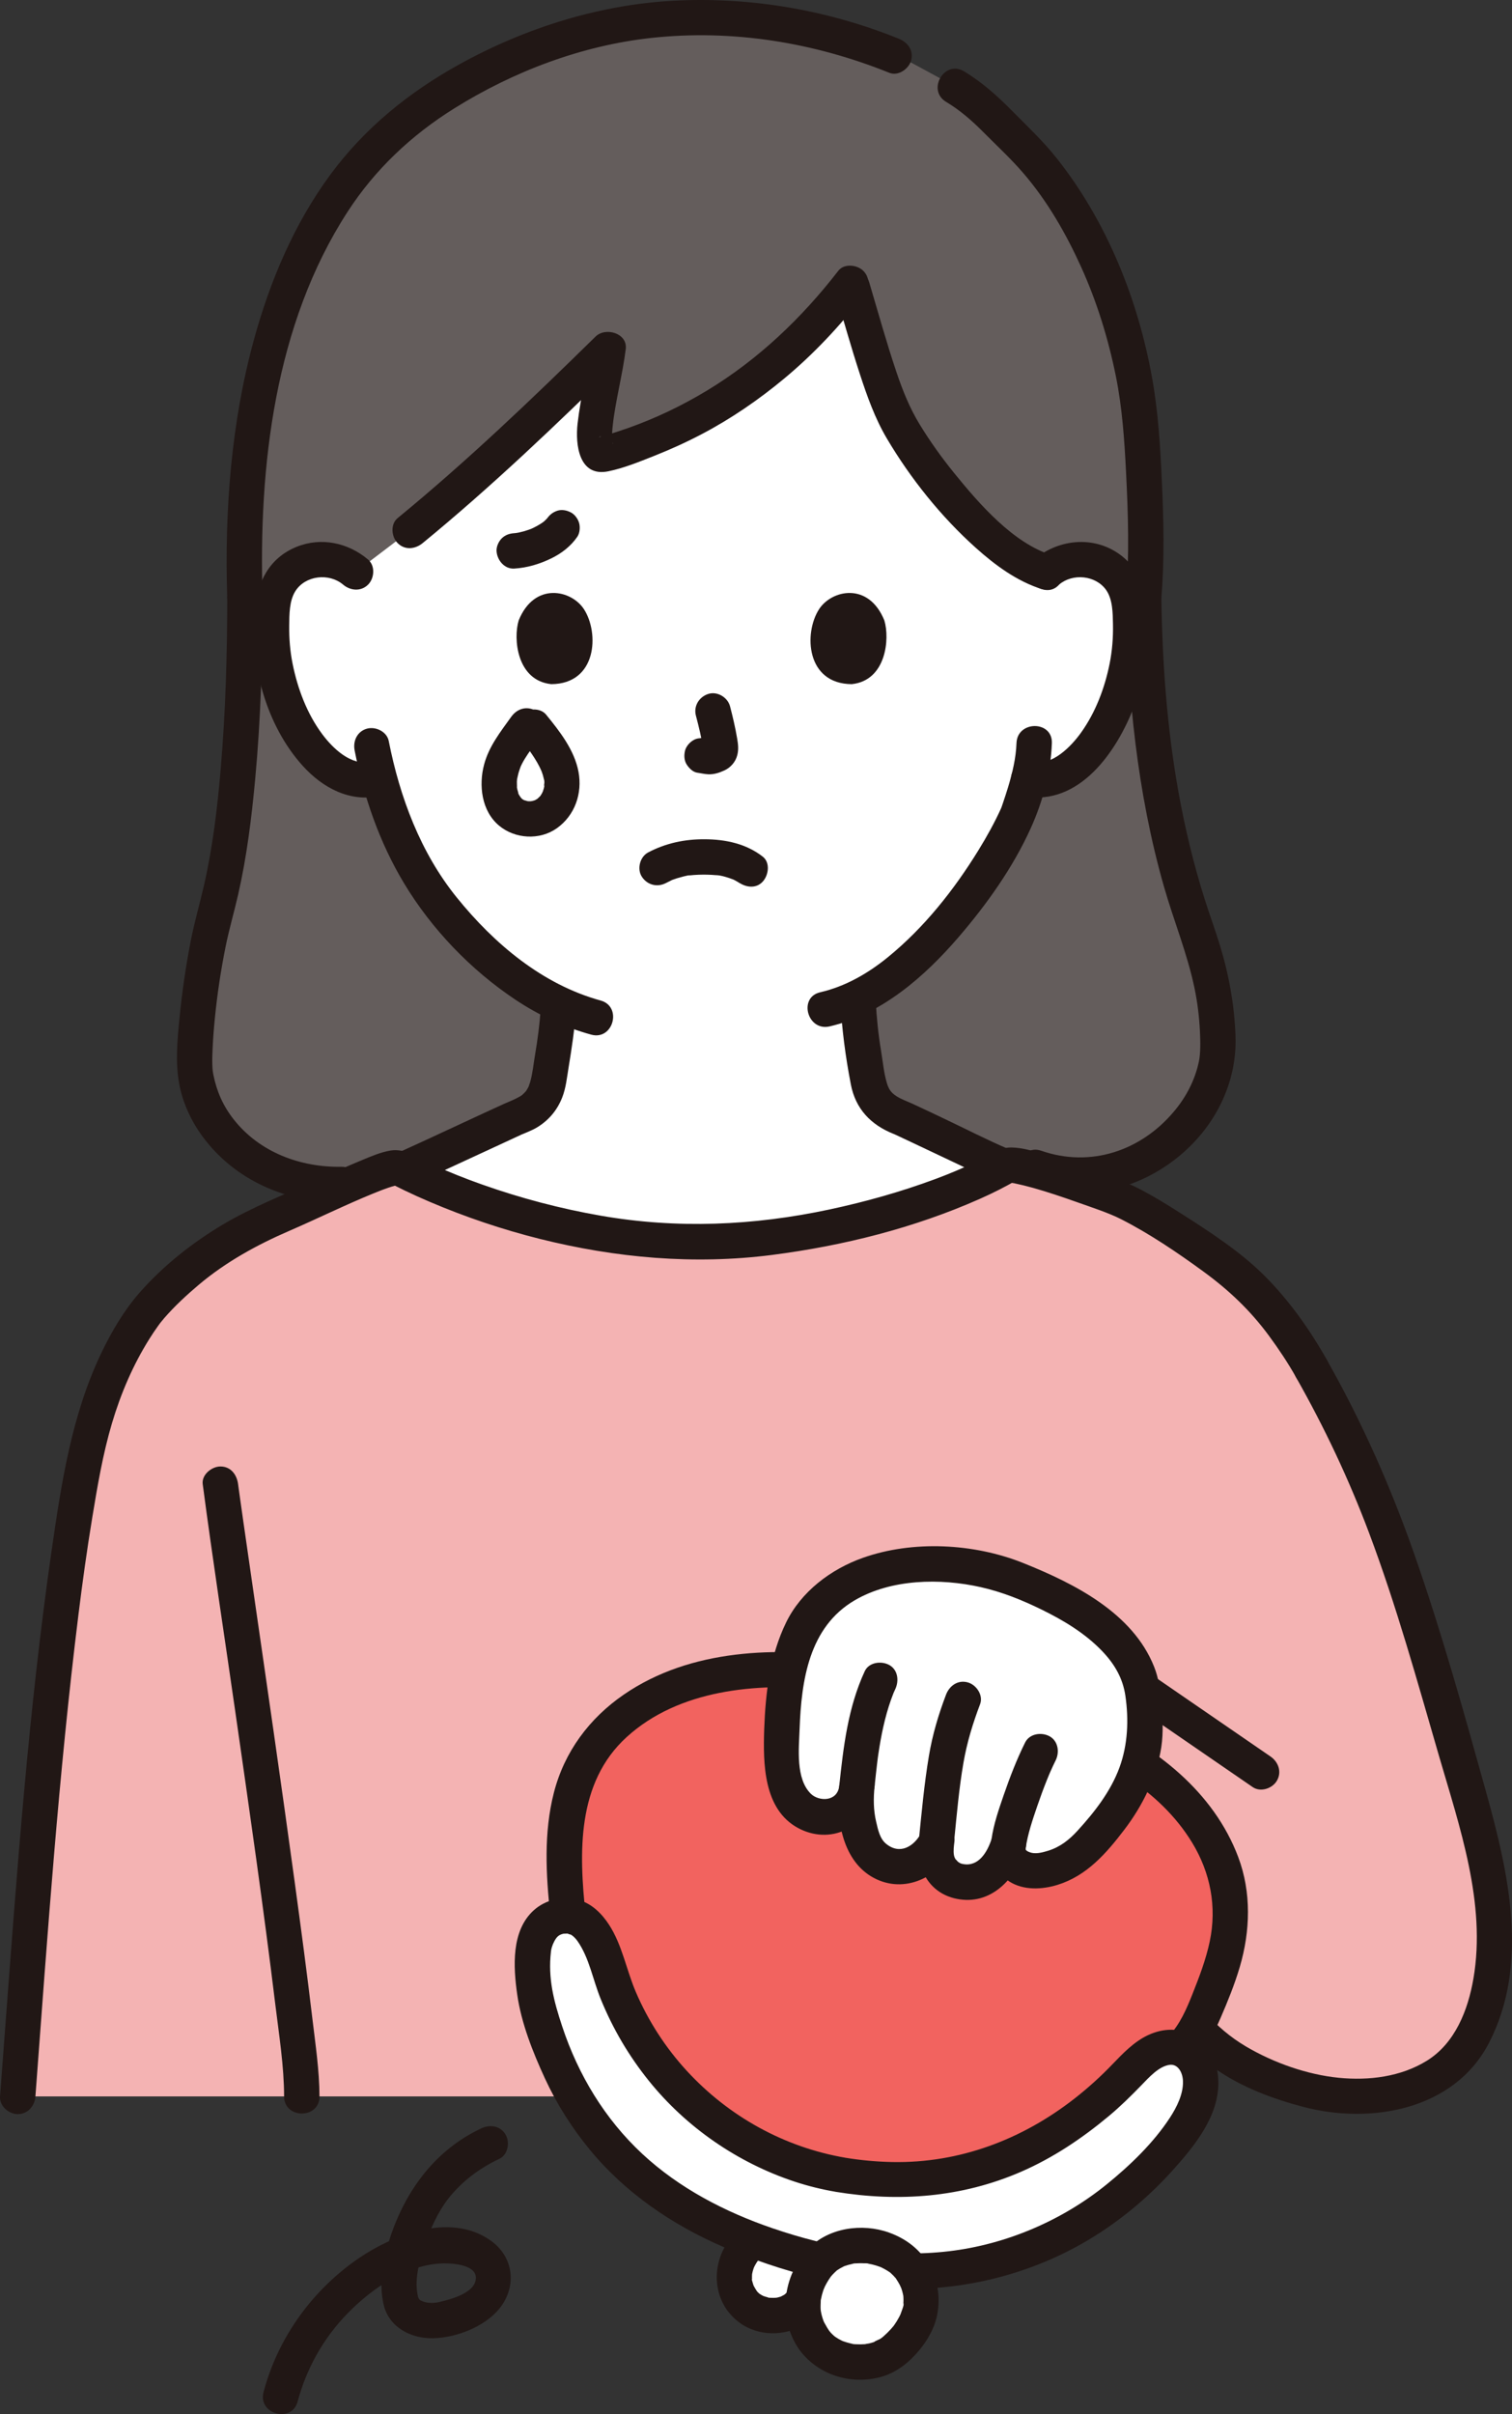
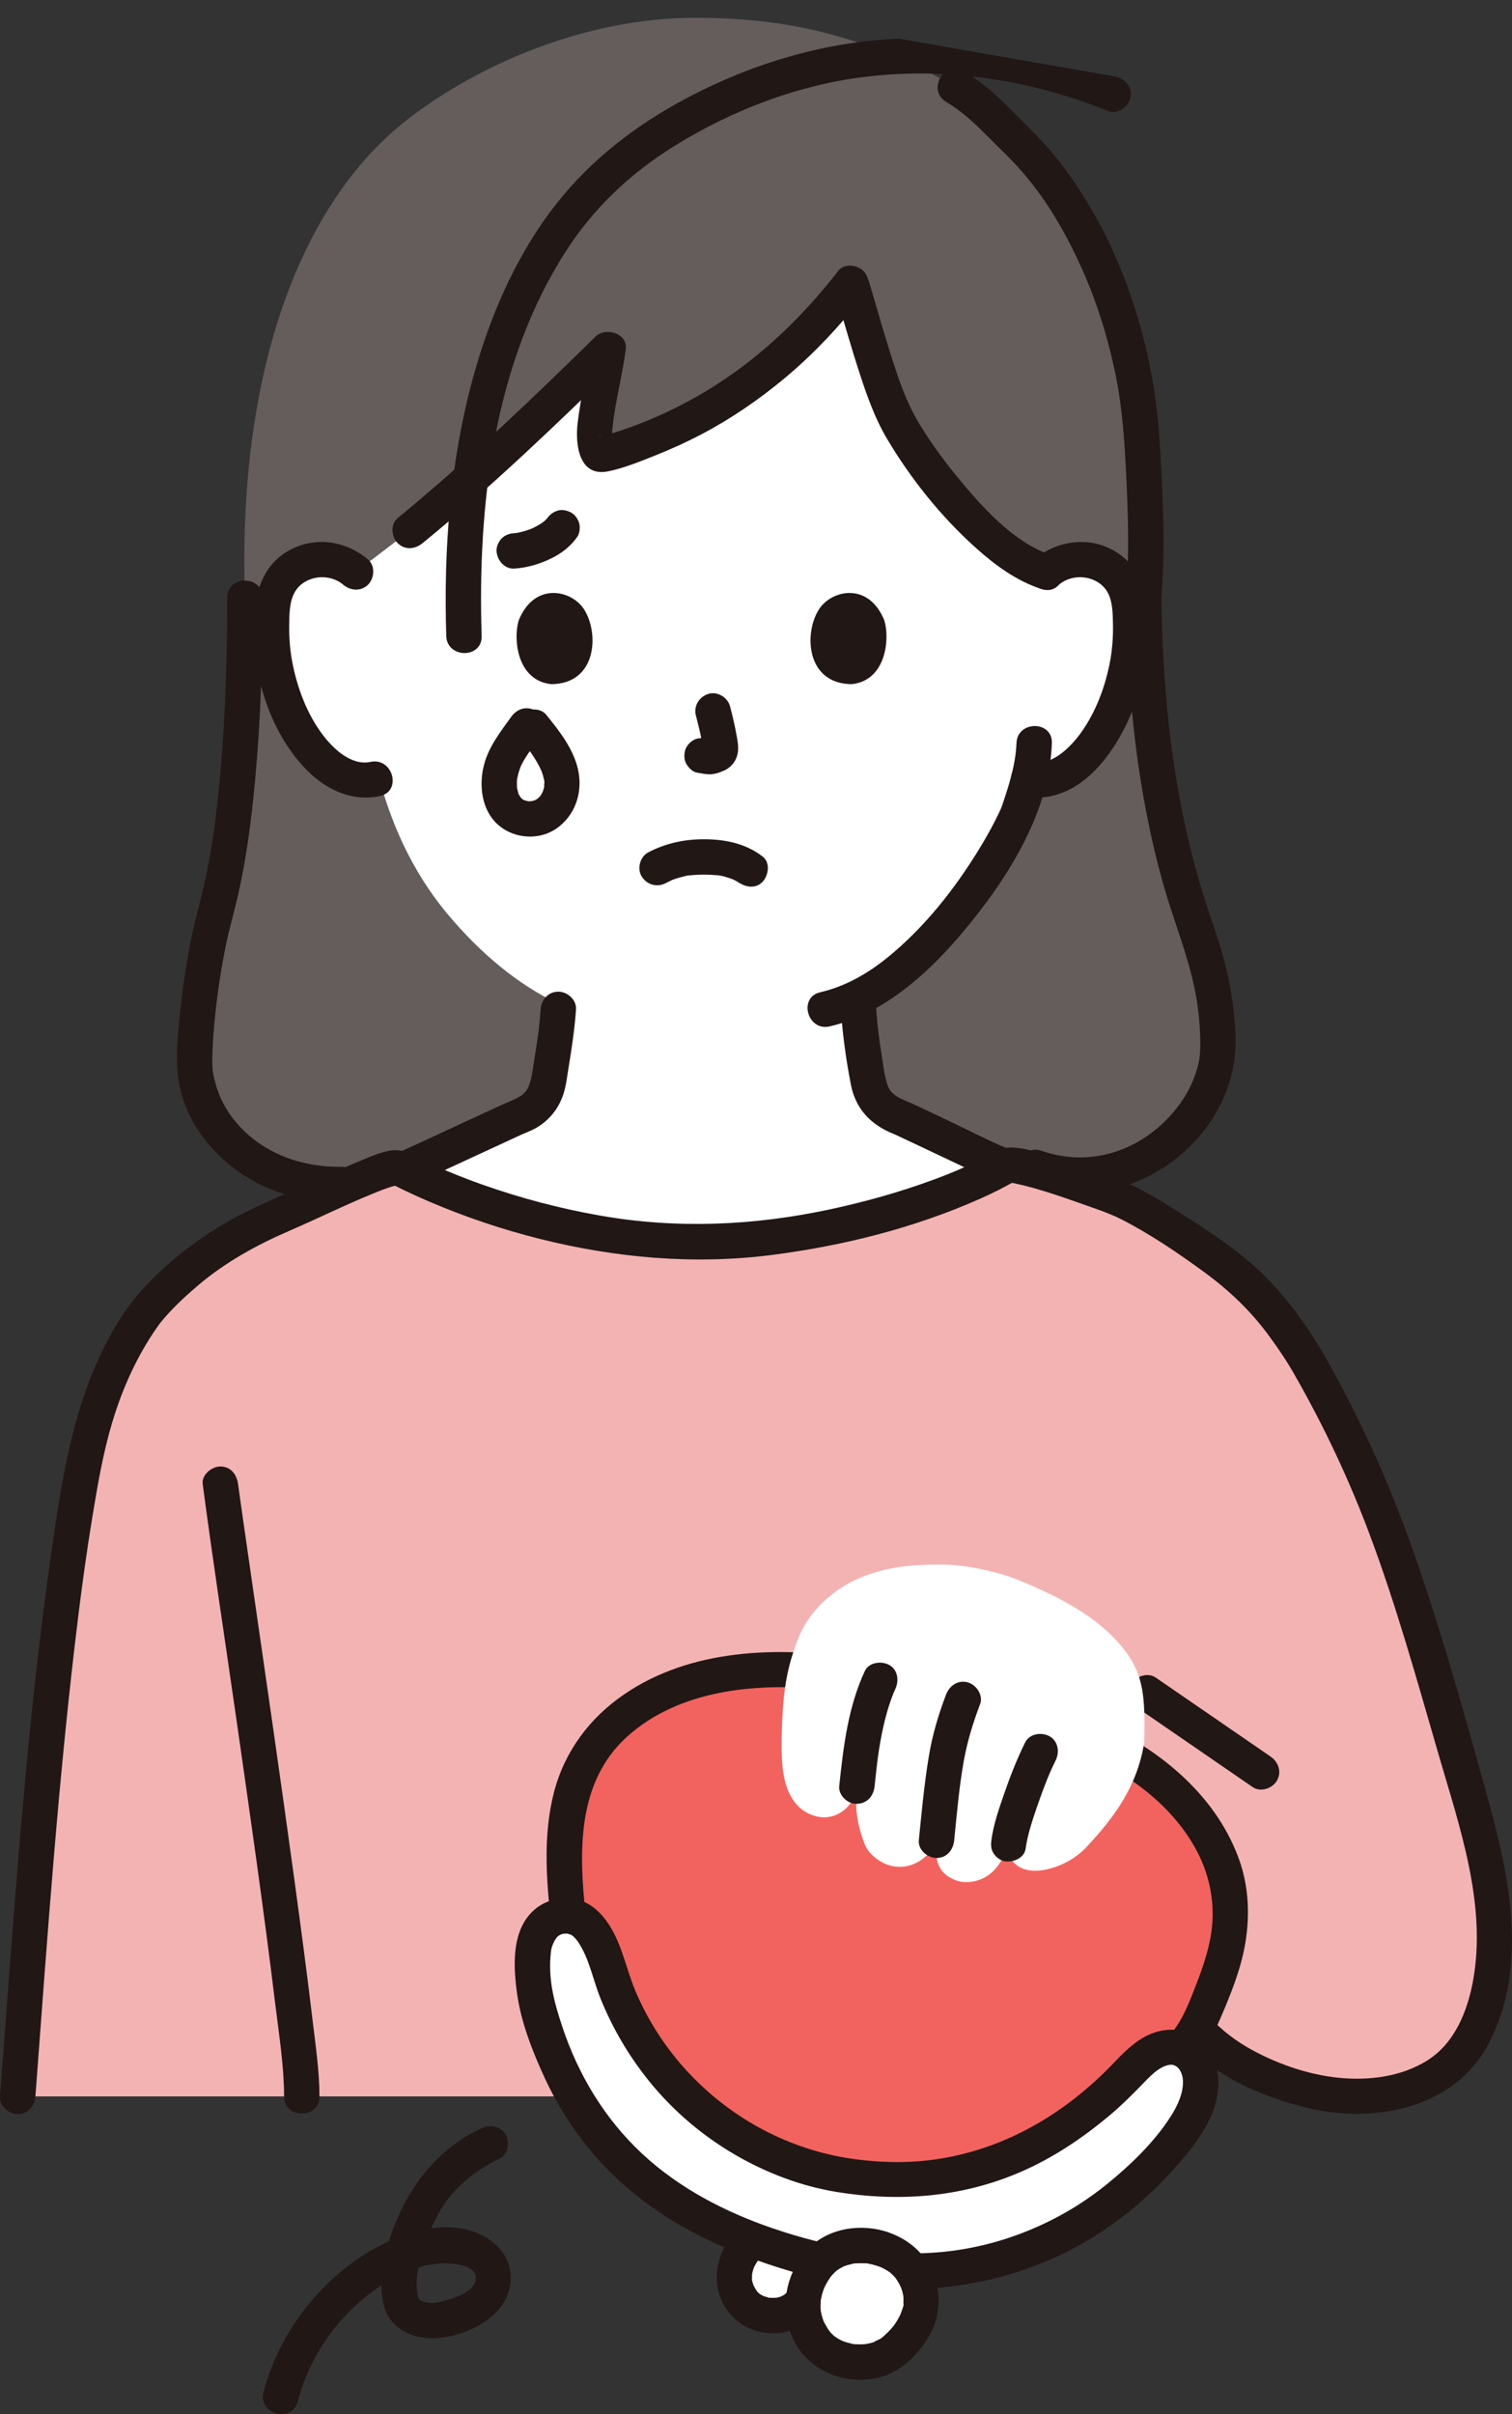
<svg xmlns="http://www.w3.org/2000/svg" id="b" width="205.146" height="327.424" viewBox="0 0 205.146 327.424">
  <rect x="0" y="0" width="205.146" height="327.424" fill="#333333" stroke="none" />
  <defs>
    <style>.d{fill:#211715;}.d,.e,.f,.g,.h{stroke-width:0px;}.e{fill:#f2635f;}.f{fill:#f4b3b3;}.g{fill:#645d5c;}.h{fill:#fff;}</style>
  </defs>
  <g id="c">
    <path class="f" d="M177.935,185.619c-2.26-4.07-6.43-9.54-8.86-11.63-5.03-4.32-12.56-9.11-16.17-10.91-6.1-2.5-15.34-5.65-16.42-4.95-9.42,5.5-27.78,10.41-41.72,10.35-14.73-.04-30.32-4.71-40.62-10.07-1.12-.65-10.77,4.21-16.97,6.83-.45.21-.87.4-.87.4-6.22,2.8-11.1,6.49-15.37,11.05-2.16,2.31-6.88,9.31-9.15,20.01-4.35,20.45-6.98,55.56-9.38,87.64h155.045v-16.113c4.959,9.688,12.045,13.136,20.258,15.283,8.213,2.147,17.778.148,21.63-6.519,1.578-2.732,2.479-5.326,2.963-8.444,1.356-8.74-.67-16.4-2.667-23.704-.801-2.929-2.32-8.228-3.973-13.739-6.011-21.485-10.752-33.207-17.731-45.483" />
    <path class="g" d="M51.119,160.084c-14.776,3.135-24.797-7.009-24.713-16.259.051-5.658,1.369-14.923,2.927-20.486,2.276-8.129,3.902-22.437,3.898-42.273-.971-29.266,6.728-50.489,18.864-62.108,7.316-7.004,23.802-16.546,42.324-16.546,11.297,0,19.251,2.054,26.887,5.15l2.409.977c2.443,1.326,4.886,2.652,4.886,2.652,4.358,2.366,5.522,4.169,9.526,8.032,9.261,8.935,15.698,25.011,16.723,39.407.296,4.153.976,14.958.321,22.437.329,24.713,4.885,38.545,7.237,45.354,1.886,5.46,2.805,9.823,2.856,15.482.083,9.25-11.413,21.228-24.629,16.487l-89.515,1.695Z" />
    <path class="d" d="M152.771,81.067c.191,13.16,1.52,26.446,5.139,39.137,1.326,4.651,3.199,9.156,4.176,13.901.39,1.894.62,3.801.717,5.732.074,1.471.095,3.05-.149,4.185-.534,2.479-1.693,4.728-3.359,6.715-4.496,5.359-11.329,7.664-18.022,5.339-2.924-1.016-4.181,3.619-1.276,4.629,6.936,2.41,14.26.762,19.886-3.814,4.942-4.019,7.981-9.986,7.75-16.376-.154-4.256-.917-8.449-2.181-12.513-.637-2.046-1.377-4.059-2.021-6.103-1.498-4.752-2.666-9.601-3.544-14.505-1.555-8.684-2.187-17.511-2.315-26.325-.045-3.086-4.845-3.095-4.8,0h0Z" />
    <path class="h" d="M122.21,151.604c-4.477-1.617-4.3-4.495-4.864-7.715-.5-2.852-.833-5.714-.951-8.601,11.272-5.525,20.255-20.965,21.853-25.302.292-.887.942-2.698,1.436-4.777,2-.293,4.662-.292,6.18-1.503,2.023-1.635,3.477-3.784,4.593-6.028,2.292-4.607,3.288-9.759,2.849-14.814-.12-1.283-.329-2.597-.976-3.752-.917-1.646-2.74-2.854-4.743-3.153s-4.145.331-5.59,1.635c-7.835-2.39-17.287-14.923-20.31-20.59-2.114-3.963-4.412-12.556-6.234-18.619-8.663,11.282-19.672,19.275-33.344,23.18-3.251.967-.187-9.346.39-14.218-8.642,8.488-18.088,17.448-26.853,24.619l-7.402,5.627c-1.445-1.304-3.587-1.935-5.59-1.635s-3.826,1.507-4.743,3.153c-.648,1.154-.857,2.469-.976,3.752-.438,5.056.558,10.208,2.85,14.814,1.116,2.245,2.571,4.393,4.593,6.028,1.553,1.239,3.748,2.642,6.535,1.945,0,0,.185-.046.522-.132,1.552,5.777,4.272,12.452,9.263,18.426,4.465,5.344,9.567,9.615,15.096,12.212-.138,2.733-.458,5.089-.921,7.733-.564,3.22-.387,6.098-4.864,7.715-.296.107-14.456,6.73-15.318,7.024,0,0-.025.009-.065.022,10.301,5.257,25.631,9.789,40.138,9.829,13.867.06,32.1-4.799,41.563-10.264-.403-.166-.672-.277-.672-.277-.453-.186-13.15-6.227-13.446-6.334Z" />
    <path class="d" d="M137.916,100.789c-.071,2.045-.556,4.032-1.144,5.985-.212.702-.444,1.398-.677,2.093-.066.197-.133.393-.201.589-.027.077-.062.15-.089.227-.152.441.183-.409.059-.136-.897,1.984-1.951,3.887-3.092,5.741-3.332,5.411-7.376,10.526-12.323,14.552-2.716,2.21-5.774,3.959-9.164,4.743-3.008.695-1.735,5.324,1.276,4.629,7.044-1.628,12.906-6.77,17.504-12.118,3.814-4.435,7.376-9.429,9.793-14.783,1.611-3.568,2.722-7.607,2.858-11.52.107-3.089-4.693-3.085-4.8,0h0Z" />
    <path class="d" d="M49.944,75.897c-2.705-2.295-6.391-3.085-9.727-1.72-3.745,1.532-5.326,4.828-5.678,8.687-.663,7.261,1.583,15.526,6.528,21,2.705,2.994,6.395,4.976,10.488,4.102,3.019-.645,1.742-5.273-1.276-4.629-2.652.566-5.134-1.841-6.58-3.79-2.059-2.774-3.325-6.162-4.001-9.526-.341-1.696-.478-3.417-.458-5.146.018-1.511-.002-3.38.838-4.703,1.354-2.132,4.569-2.494,6.472-.88.988.838,2.425.969,3.394,0,.859-.859.993-2.552,0-3.394h0Z" />
-     <path class="d" d="M48.114,101.781c1.242,6.301,3.375,12.484,6.696,18.003,3.751,6.233,9.056,11.763,15.108,15.798,3.154,2.103,6.637,3.743,10.295,4.748,2.983.82,4.256-3.809,1.276-4.629-7.909-2.174-14.448-7.701-19.522-13.98-4.924-6.093-7.723-13.602-9.224-21.217-.251-1.272-1.769-2.001-2.952-1.676-1.328.365-1.928,1.676-1.676,2.952h0Z" />
    <path class="d" d="M113.306,39.575c1.109,3.732,2.156,7.484,3.367,11.185.979,2.993,2.043,5.991,3.652,8.71,3.217,5.437,7.362,10.615,12.069,14.832,2.632,2.358,5.564,4.524,8.966,5.606,2.951.938,4.214-3.695,1.276-4.629-5.165-1.642-9.715-6.852-13.161-11.099-1.701-2.096-3.281-4.303-4.689-6.607-1.383-2.264-2.332-4.652-3.177-7.163-1.347-3.999-2.472-8.068-3.674-12.112-.878-2.954-5.512-1.696-4.629,1.276h0Z" />
    <path class="d" d="M113.736,36.732c-4.953,6.401-10.857,12.032-17.8,16.232-3.389,2.05-6.969,3.766-10.703,5.087-.991.35-1.99.676-2.997.977-.232.07-.555.118-.763.223-.196.099-.359-.09.227-.022.573.066.971.263,1.332.728.349.449.035.241.008-.116.045.597.005-.1,0-.306-.016-.642.039-1.288.108-1.926.343-3.16,1.329-6.854,1.752-10.261.269-2.167-2.744-3.026-4.097-1.697-8.663,8.505-17.46,16.917-26.853,24.619-1.003.822-.853,2.541,0,3.394.992.992,2.389.824,3.394,0,9.393-7.702,18.19-16.114,26.853-24.619l-4.097-1.697c-.06.488-.032.162-.009.07-.051.206-.066.427-.1.636-.067.411-.141.821-.216,1.23-.164.893-.341,1.784-.513,2.675-.353,1.829-.689,3.663-.899,5.515-.32,2.827.182,7.267,4.17,6.452,2.09-.427,4.186-1.284,6.164-2.068,2.219-.88,4.399-1.86,6.511-2.971,3.998-2.102,7.736-4.667,11.207-7.554,3.987-3.316,7.542-7.109,10.713-11.207.792-1.024.998-2.396,0-3.394-.827-.827-2.596-1.031-3.394,0h0Z" />
    <path class="d" d="M157.571,81.067c.442-5.246.308-10.542.069-15.795-.212-4.66-.49-9.32-1.308-13.92-1.901-10.698-6.168-21.322-12.945-29.872-1.828-2.307-3.952-4.306-6.018-6.394-2.023-2.045-4.102-3.93-6.581-5.415-2.657-1.591-5.073,2.557-2.423,4.145,1.921,1.151,3.515,2.556,5.089,4.139,1.811,1.822,3.709,3.576,5.386,5.524,3.267,3.794,5.807,8.222,7.864,12.771,2.133,4.718,3.679,9.729,4.7,14.802.865,4.297,1.156,8.642,1.377,13.011.286,5.653.465,11.358-.011,17.005-.109,1.293,1.181,2.4,2.4,2.4,1.389,0,2.291-1.103,2.4-2.4h0Z" />
    <path class="d" d="M30.833,81.066c-.005,7.731-.228,15.469-.884,23.174-.454,5.338-1.077,10.604-2.272,15.836-.571,2.499-1.29,4.952-1.783,7.47-.689,3.515-1.2,7.073-1.551,10.637-.285,2.896-.56,5.842-.047,8.727.46,2.592,1.623,5.113,3.179,7.227,4.403,5.981,11.487,9.033,18.839,8.916,3.086-.049,3.095-4.849,0-4.8-5.569.088-11.097-1.962-14.609-6.428-1.433-1.822-2.299-3.787-2.755-6.054-.087-.432-.121-.773-.142-1.403-.022-.648.004-1.299.03-1.946.059-1.478.176-2.954.324-4.425.321-3.2.802-6.385,1.433-9.538.479-2.393,1.168-4.727,1.711-7.105,1.174-5.141,1.827-10.409,2.314-15.654.76-8.186,1.008-16.414,1.013-24.632.002-3.089-4.798-3.094-4.8,0h0Z" />
    <path class="d" d="M73.354,136.902c-.141,2.063-.408,4.1-.756,6.138-.212,1.238-.323,2.51-.666,3.722-.043.15-.312.847-.14.475-.11.239-.241.466-.383.687-.207.321.211-.229-.048.069-.079.091-.162.18-.248.265-.331.328-.32.304-.683.516-.654.381-1.36.632-2.047.944-3.548,1.613-7.071,3.28-10.612,4.909-.915.421-1.829.841-2.747,1.255-.327.148-.655.292-.982.439-.608.273.554-.201.013-.008-1.22.436-2.038,1.636-1.676,2.952.324,1.18,1.726,2.115,2.952,1.676,1.411-.505,2.775-1.212,4.135-1.836,2.177-.999,4.35-2.006,6.524-3.014,1.605-.744,3.21-1.486,4.815-2.229.115-.053.286-.096.387-.175-.015.012-.905.362-.375.166.261-.096.516-.207.772-.316.478-.205.948-.418,1.389-.695,1.53-.961,2.627-2.288,3.291-3.96.522-1.316.65-2.723.879-4.11.432-2.615.826-5.226,1.006-7.872.088-1.295-1.166-2.4-2.4-2.4-1.372,0-2.311,1.102-2.4,2.4h0Z" />
    <path class="d" d="M114.014,135.715c.198,3.808.705,7.639,1.43,11.383.638,3.295,2.704,5.466,5.785,6.69.907.36-.614-.306.028.004.236.114.476.221.713.332.749.351,1.496.704,2.244,1.057,2.025.957,4.049,1.916,6.074,2.874,1.382.654,2.751,1.355,4.158,1.955,1.191.508,2.572.356,3.284-.861.59-1.009.338-2.773-.861-3.284-2.982-1.271-5.884-2.773-8.814-4.159-1.422-.673-2.839-1.36-4.272-2.012-.726-.33-1.478-.588-2.154-1.02-.773-.494-1.071-1-1.314-1.827-.403-1.37-.529-2.833-.763-4.239-.38-2.283-.617-4.582-.737-6.893-.067-1.295-1.055-2.4-2.4-2.4-1.248,0-2.468,1.099-2.4,2.4h0Z" />
-     <path class="d" d="M121.944,5.249C112.513,1.446,102.401-.352,92.224.057c-10.505.422-20.842,3.645-30.009,8.731-6.815,3.782-12.764,8.624-17.4,14.91-4.871,6.606-8.154,14.352-10.325,22.233-3.138,11.394-4.034,23.359-3.661,35.136.098,3.081,4.898,3.095,4.8,0-.564-17.805,1.631-37.067,11.534-52.348,3.718-5.737,8.639-10.381,14.491-14.031,8.023-5.005,17.246-8.505,26.674-9.538,11.015-1.207,22.103.6,32.338,4.727,1.203.485,2.637-.528,2.952-1.676.377-1.37-.469-2.466-1.676-2.952h0Z" />
+     <path class="d" d="M121.944,5.249c-10.505.422-20.842,3.645-30.009,8.731-6.815,3.782-12.764,8.624-17.4,14.91-4.871,6.606-8.154,14.352-10.325,22.233-3.138,11.394-4.034,23.359-3.661,35.136.098,3.081,4.898,3.095,4.8,0-.564-17.805,1.631-37.067,11.534-52.348,3.718-5.737,8.639-10.381,14.491-14.031,8.023-5.005,17.246-8.505,26.674-9.538,11.015-1.207,22.103.6,32.338,4.727,1.203.485,2.637-.528,2.952-1.676.377-1.37-.469-2.466-1.676-2.952h0Z" />
    <path class="d" d="M143.697,79.288c1.847-1.566,4.966-1.269,6.378.73.9,1.275.9,3.137.931,4.631.037,1.804-.1,3.603-.455,5.372-.667,3.317-1.906,6.597-3.887,9.361-1.354,1.89-3.873,4.464-6.465,4.004-1.275-.226-2.586.345-2.952,1.676-.319,1.16.393,2.725,1.676,2.952,7.519,1.334,12.599-6.06,14.943-12.184,1.38-3.605,2.045-7.547,1.934-11.406-.108-3.782-.978-7.441-4.38-9.566-3.53-2.206-8.018-1.593-11.117,1.034-.989.839-.864,2.531,0,3.394.98.98,2.402.841,3.394,0h0Z" />
    <path class="d" d="M69.771,77.118c1.764-.112,3.41-.603,4.997-1.37,1.407-.68,2.68-1.657,3.566-2.954.337-.493.396-1.291.242-1.849s-.584-1.16-1.103-1.434c-.557-.294-1.232-.442-1.849-.242s-1.066.564-1.434,1.103c-.041.06-.083.119-.127.177l.375-.486c-.271.347-.592.644-.938.915l.486-.375c-.673.516-1.419.922-2.199,1.252l.573-.242c-.851.352-1.736.609-2.649.735l.638-.086c-.192.024-.385.043-.578.055-.639.04-1.234.24-1.697.703-.416.416-.73,1.099-.703,1.697.055,1.232,1.058,2.485,2.4,2.4h0Z" />
    <path class="d" d="M155.378,269.437c2.316,4.463,5.492,8.361,9.637,11.239,3.515,2.441,7.623,3.971,11.736,5.063,9.22,2.448,20.596.455,25.295-8.702,5.471-10.661,2.637-23.009-.399-33.927-2.999-10.786-6.02-21.628-9.715-32.199-3.207-9.174-7.131-18.048-11.929-26.503-1.524-2.687-5.673-.271-4.145,2.423,3.849,6.784,7.169,13.823,9.912,21.125,3.708,9.87,6.518,20.043,9.458,30.158,2.817,9.69,6.435,20.023,4.686,30.235-.732,4.275-2.488,8.779-6.324,11.152-3.539,2.188-7.86,2.711-11.938,2.311-4.302-.422-8.878-2.048-12.593-4.241-4.235-2.5-7.29-6.227-9.537-10.556-1.423-2.743-5.567-.318-4.145,2.423h0Z" />
    <path class="d" d="M4.805,284.339c1.631-21.794,3.146-43.63,5.836-65.325.548-4.421,1.159-8.834,1.884-13.229.705-4.273,1.432-8.589,2.665-12.746,1.193-4.018,2.85-7.896,5.082-11.451.381-.606.778-1.202,1.197-1.782.082-.113.166-.225.248-.338.381-.525-.2.244.038-.052.177-.221.354-.44.54-.654,1.404-1.615,3.004-3.095,4.636-4.476,3.692-3.122,7.913-5.439,12.335-7.352,3.809-1.648,7.57-3.51,11.391-5.068.704-.287,1.413-.569,2.135-.808.247-.082.495-.163.748-.229.128-.034.266-.054.392-.095.491-.158-.244.009-.139.017.077.006-.783-.121-.859-.27.039.077.606.312.631.324.431.218.864.432,1.299.642,1.138.549,2.291,1.067,3.453,1.562,4.833,2.059,9.812,3.741,14.908,5.018,10.315,2.585,20.953,3.538,31.519,2.181,9.673-1.242,19.303-3.655,28.232-7.621.887-.394,1.765-.808,2.629-1.249.361-.184.72-.372,1.076-.566.214-.117.433-.23.641-.357.488-.298.366-.12-.062-.031-.839.174-.216.053.086.06.124.003.446.064-.117-.021.133.02.268.041.4.069.852.18,1.694.384,2.532.62,2.013.568,3.997,1.237,5.967,1.938,1.957.696,4.297,1.452,5.983,2.312,3.897,1.988,7.59,4.492,11.12,7.063,3.482,2.537,6.406,5.297,8.961,8.776,1.327,1.806,2.573,3.674,3.671,5.628,1.513,2.693,5.661.276,4.145-2.423-2.251-4.007-5.06-7.961-8.3-11.234-3.367-3.402-7.643-6.148-11.661-8.712-1.726-1.102-3.48-2.174-5.293-3.128-1.983-1.043-4.184-1.761-6.286-2.528-2.124-.775-4.266-1.512-6.436-2.15-1.525-.448-3.228-1.01-4.836-1.021-1.697-.012-3.102,1.115-4.573,1.84-1.866.921-3.785,1.721-5.735,2.446-4.672,1.736-9.492,3.086-14.365,4.126-10.273,2.193-20.645,2.648-31.02.839-5.46-.952-10.844-2.369-16.069-4.218-2.304-.815-4.578-1.714-6.8-2.732-1.799-.824-3.588-2.228-5.645-1.886-1.342.223-2.627.783-3.877,1.3-2.063.852-4.098,1.767-6.131,2.688-4.275,1.938-8.714,3.654-12.756,6.057-4.14,2.462-8.089,5.588-11.274,9.216-2.137,2.435-3.814,5.297-5.208,8.208-4.017,8.389-5.418,17.632-6.735,26.756-3.13,21.683-4.705,43.586-6.354,65.42-.218,2.881-.433,5.763-.649,8.645-.097,1.294,1.172,2.4,2.4,2.4,1.379,0,2.303-1.102,2.4-2.4h0Z" />
    <path class="d" d="M27.505,201.299c1.359,10.299,2.942,20.57,4.419,30.853,1.929,13.428,3.818,26.475,5.433,39.742.5,4.104,1.179,8.301,1.19,12.446.009,3.088,4.809,3.094,4.8,0-.01-3.521-.553-7.078-.965-10.566-.735-6.219-1.569-12.426-2.415-18.631-1.849-13.55-3.818-27.084-5.777-40.618-.398-2.748-.796-5.497-1.188-8.246-.15-1.051-.299-2.102-.446-3.154-.059-.425-.118-.85-.177-1.275-.024-.177-.048-.354-.072-.531-.057-.41.079.591.04.297-.014-.105-.028-.211-.042-.316-.17-1.285-.982-2.4-2.4-2.4-1.165,0-2.571,1.106-2.4,2.4h0Z" />
    <path class="d" d="M69.354,97.232c-1.459,2.043-2.996,3.963-3.665,6.439-.764,2.829-.356,6.32,2.014,8.303,2.172,1.818,5.509,2.022,7.847.362,2.459-1.746,3.485-4.738,2.939-7.659-.55-2.941-2.553-5.493-4.395-7.751-.797-.977-2.578-.889-3.394,0-.953,1.038-.85,2.352,0,3.394.131.161.262.322.391.484.047.059.294.371.103.128-.181-.23.021.028.048.063.319.424.633.853.93,1.293.253.374.496.754.72,1.146.104.181.203.365.297.551.046.091.09.182.134.274.024.05.254.585.146.314-.097-.241.034.098.041.12.048.138.098.274.141.414.076.243.113.498.189.739.081.257.001-.043-.003-.099.009.118.02.235.024.353.004.13-.095.607-.026.707-.099-.144.088-.442.004-.113-.022.086-.039.173-.061.259-.005.019-.194.587-.191.589-.082-.054.223-.412.024-.091-.062.099-.111.207-.172.307-.045.074-.101.145-.144.221-.146.26.371-.385-.003-.003-.144.147-.291.285-.441.426-.202.19.126-.12.135-.109.002.003-.254.159-.291.179-.075.041-.154.075-.228.117-.282.158.413-.114.098-.05-.082.017-.165.053-.246.075-.04.011-.559.174-.185.057.322-.101.009-.005-.107,0-.085.004-.171.006-.256.005-.065,0-.305-.038-.341-.018.023-.013.471.097.217.025-.035-.01-.543-.177-.572-.155.035-.027.514.273.108.041-.098-.056-.195-.113-.293-.169-.413-.237.072.069.078.07-.049-.005-.248-.239-.262-.252-.313-.297.15.285-.074-.084-.05-.082-.387-.544-.35-.638.009-.023.146.466.068.132-.041-.177-.111-.349-.153-.527-.025-.107-.041-.216-.065-.323-.082-.356-.014.35.007-.011.014-.249-.02-.504-.009-.755.007-.144.021-.287.033-.43-.004.045-.077.374-.009.103.07-.281.116-.566.195-.845.089-.316.202-.62.314-.927-.014.04-.15.321-.03.073.066-.136.127-.274.197-.409.23-.446.498-.872.776-1.288.601-.9,1.266-1.755,1.895-2.636.732-1.025.214-2.716-.861-3.284-1.238-.654-2.502-.233-3.284.861h0Z" />
    <path class="d" d="M154.379,231.672c5.194,3.571,10.388,7.141,15.582,10.712,1.069.735,2.663.2,3.284-.861.696-1.19.21-2.547-.861-3.284-5.194-3.571-10.388-7.141-15.582-10.712-1.069-.735-2.663-.2-3.284.861-.696,1.19-.21,2.547.861,3.284h0Z" />
    <path class="d" d="M90.364,119.764c.279-.147.56-.287.845-.422.507-.239-.529.188.052-.017.207-.073.412-.147.622-.212.168-.051,1.69-.49,1.731-.39-.014-.034-.519.058.028,0,.17-.018.341-.034.511-.046.413-.03.826-.046,1.24-.048.386-.002.771.007,1.156.029.178.01.355.023.532.039.102.009.762.022.148.008.557.013,1.181.219,1.71.384.237.074.468.187.706.253-.054-.015-.516-.246-.24-.096.097.053.201.096.299.148.144.076.286.157.424.243.2.126.719.529-.037-.059.988.77,2.444,1.035,3.394,0,.79-.861,1.058-2.57,0-3.394-2.251-1.754-5.033-2.337-7.853-2.355-2.713-.018-5.293.523-7.691,1.789-1.112.587-1.542,2.227-.861,3.284.729,1.131,2.094,1.489,3.284.861h0Z" />
    <path class="d" d="M94.422,97.07c.393,1.5.771,3.023.996,4.559l-.086-.638c.027.21.038.418.017.629l.086-.638c-.015.098-.036.19-.069.283l.242-.573c-.029.066-.06.122-.1.182l.375-.486c-.047.057-.091.101-.149.147l.486-.375c-.115.074-.237.134-.361.191l.573-.242c-.199.083-.396.144-.609.178l.638-.086c-.192.023-.379.021-.571-.001l.638.086c-.215-.03-.427-.082-.642-.111-.319-.1-.638-.114-.957-.043-.319.014-.617.109-.892.285-.498.291-.973.862-1.103,1.434-.14.614-.11,1.304.242,1.849.312.484.835,1.022,1.434,1.103.496.067.977.193,1.481.215.776.034,1.497-.204,2.19-.522.858-.393,1.528-1.168,1.756-2.091.193-.782.111-1.462-.022-2.245-.248-1.469-.588-2.924-.965-4.365-.318-1.214-1.729-2.072-2.952-1.676-1.25.404-2.018,1.651-1.676,2.952h0Z" />
    <path class="d" d="M70.377,84.142c-.761,2.474-.265,8.165,4.422,8.65,6.195-.037,6.524-6.918,4.439-10.153-1.707-2.649-6.728-3.75-8.861,1.503Z" />
    <path class="d" d="M119.985,84.143c.761,2.474.265,8.165-4.422,8.649-6.195-.037-6.525-6.918-4.44-10.153,1.707-2.649,6.728-3.75,8.861,1.504Z" />
    <path class="d" d="M65.32,288.664c-6.205,2.896-10.23,8.349-12.362,14.722-.962,2.876-1.603,6.179-.909,9.177.711,3.069,3.643,4.608,6.624,4.574,3.177-.036,7.115-1.554,9.116-4.06,2.34-2.93,1.938-6.887-1.121-9.119-5.667-4.135-13.977-.675-18.929,2.991-5.836,4.321-10.115,10.463-11.984,17.498-.794,2.988,3.835,4.263,4.629,1.276,1.203-4.528,3.541-8.665,6.826-12.011,3.33-3.391,8.028-6.611,12.938-6.725,1.187-.028,4.394.156,4.419,1.927.029,2.091-3.484,2.966-4.996,3.318-.645.15-1.438.173-2.099-.053-.674-.231-.719-.366-.862-1.233-.336-2.037.334-4.362.977-6.284.748-2.236,1.802-4.628,3.261-6.488,1.81-2.306,4.249-4.131,6.894-5.365,1.175-.548,1.472-2.239.861-3.284-.704-1.204-2.105-1.411-3.284-.861h0Z" />
    <path class="e" d="M78.975,239.644c-2.985,6.065-2.654,13.405-1.902,20.217,3.83.256,5.112,6.145,6.083,8.891,4.982,14.091,17.382,23.959,30.868,26.213,12.919,2.16,24.954-.568,36.994-11.649,2.338-2.152,5.56-6.787,9.197-5.405,2.238-2.191,3.689-6.282,4.804-9.188,1.354-3.53,2.201-7.299,1.853-11.096-.881-9.609-8.982-17.176-17.21-21.209-6.372-3.114-13.223-5.16-20.162-6.555-6.762-1.36-13.501-2.972-20.415-3.348-6.596-.359-13.368.402-19.355,3.192-3.899,1.817-7.46,4.537-9.763,8.17-.365.575-.694,1.165-.99,1.767Z" />
    <path class="h" d="M100.704,312.094c-2.313-3.235-.407-6.585.975-7.704,2.307-1.868,6.228-1.171,7.801.936,2.209,2.959.663,6.03-1.593,7.803-1.92,1.508-5.571,1.222-7.184-1.035Z" />
    <path class="d" d="M102.777,310.882c-.187-.269-.346-.547-.505-.833-.215-.387.141.425,0,.02-.063-.182-.125-.363-.173-.549-.016-.064-.123-.355-.087-.408.016-.024.055.56.039.302-.004-.067-.013-.133-.018-.2-.019-.284.004-.561.011-.844.006-.232-.045.321-.048.324.019-.014.026-.159.031-.185.026-.142.057-.283.093-.422.031-.117.065-.234.102-.349.034-.104.218-.565.044-.158-.171.401,0,.008.044-.083.049-.101.101-.201.156-.3.121-.219.258-.427.4-.633.24-.348-.227.269-.132.17.065-.068.121-.144.185-.213.125-.137.264-.256.397-.385.204-.198-.478.32-.149.119.098-.06.191-.126.29-.184.114-.066.242-.116.353-.186.22-.137-.358.167-.312.127s.156-.06.213-.081c.216-.076.437-.138.66-.185.079-.017.262-.086.339-.061.057.018-.614.054-.353.05.076,0,.154-.014.23-.019.25-.016.5-.016.75-.001.074.004.287-.015.345.029.04.031-.6-.102-.352-.047.074.017.152.025.227.04.225.044.447.099.666.166.126.039.25.086.375.128.342.115-.541-.264-.11-.044.197.1.391.2.578.318.091.058.176.126.268.182.191.116-.308-.204-.274-.213.022-.006.142.12.161.137.091.081.179.167.263.255.073.078.318.384.048.031-.291-.38.049.079.11.174.1.153.193.31.277.472.035.066.064.137.1.202.124.224-.097-.237-.097-.237.019.132.098.273.135.403.038.133.066.267.096.401.044.192-.031.345-.027-.24,0,.087.016.176.019.263.006.13.006.261,0,.392-.003.064-.012.13-.013.194-.001.238.026-.321.048-.318.027.005-.174.746-.196.812-.031.094-.201.521-.039.136s-.047.083-.1.182c-.133.25-.282.492-.445.723-.037.053-.082.104-.116.16-.012.02.341-.415.172-.227-.088.098-.17.202-.259.3-.207.228-.427.443-.658.646-.077.068-.447.362-.098.095.334-.256.031-.029-.053.025-.052.034-.581.298-.58.311-.002-.016.524-.195.334-.145-.066.017-.131.047-.197.069-.134.044-.269.081-.406.113-.03.007-.366.078-.367.073-.002-.013.579-.06.371-.049-.072.004-.144.015-.216.02-.255.019-.511.021-.767.007-.064-.004-.345.013-.385-.034-.032-.037.599.106.364.046-.089-.023-.182-.033-.272-.053-.254-.056-.497-.138-.744-.217-.338-.108.543.268.116.048-.114-.059-.23-.115-.341-.18s-.217-.137-.325-.206c-.414-.267.402.37.053.036-.093-.089-.189-.175-.277-.269-.136-.145-.444-.577.022.055-.383-.52-.789-.925-1.434-1.103-.574-.158-1.339-.087-1.849.242-.998.644-1.657,2.202-.861,3.284.998,1.357,2.267,2.303,3.884,2.811,1.389.436,2.947.453,4.357.106,1.436-.354,2.684-1.21,3.679-2.287,1.098-1.189,2.026-2.693,2.27-4.317.287-1.912-.061-3.848-1.219-5.437-.989-1.357-2.255-2.253-3.833-2.817-2.714-.97-6.152-.438-8.181,1.696-2.618,2.753-3.163,7.075-.956,10.245.363.521.805.93,1.434,1.103.574.158,1.339.087,1.849-.242,1.022-.659,1.628-2.182.861-3.284Z" />
    <path class="h" d="M114.024,294.966c12.919,2.16,24.954-.568,36.994-11.649,2.505-2.305,6.024-7.46,9.981-5.015,1.609.995,1.946,2.723,1.905,4.532-.041,1.809-1.372,4.659-2.454,6.115-11.805,15.884-30.295,22.37-49.588,17.548-19.716-4.928-33.234-15.124-38.171-35.473-.415-1.712-.664-6.2-.042-7.842.622-1.642,1.405-2.837,3.194-3.228,4.8-1.048,6.244,5.777,7.313,8.799,4.982,14.091,17.382,23.959,30.868,26.213Z" />
    <path class="d" d="M113.386,297.28c8.574,1.403,17.101.768,25.121-2.709,4.347-1.884,8.298-4.533,11.929-7.56,1.563-1.303,2.981-2.702,4.397-4.158,1.024-1.053,2.379-2.597,3.857-2.797,1.083-.146,1.78.965,1.813,2.237.046,1.733-.838,3.502-1.777,4.94-2.227,3.411-5.382,6.443-8.528,8.999-6.072,4.934-13.659,8.185-21.436,9.103-8.171.965-16.19-.464-23.921-3.107-6.458-2.207-12.679-5.431-17.693-10.094-5.079-4.723-8.694-10.715-10.868-17.283-1.147-3.465-1.946-6.496-1.53-10.136.009-.08.023-.264.123-.607.082-.281.186-.526.323-.787.316-.598.601-.914,1.286-1.055-.111.023.482-.034.68-.007-.51-.07.622.26.138.068.411.163.816.605,1.049.937,1.608,2.292,2.059,5.176,3.166,7.893,1.634,4.009,3.798,7.68,6.51,11.054,5.091,6.333,12.076,11.135,19.785,13.684,1.822.602,3.685,1.058,5.576,1.383,1.276.22,2.585-.34,2.952-1.676.317-1.155-.392-2.731-1.676-2.952-8.27-1.423-15.792-5.6-21.47-11.77-2.886-3.137-5.247-6.785-6.925-10.705-1.281-2.991-1.841-6.36-3.632-9.119-.987-1.52-2.344-2.867-4.132-3.375-2.084-.592-4.468-.041-6.075,1.406-3.09,2.782-2.784,7.692-2.254,11.422.553,3.895,2.117,7.82,3.753,11.374,1.603,3.481,3.66,6.712,6.09,9.674,4.775,5.818,11.154,10.176,18.026,13.152,7.963,3.449,16.65,5.775,25.371,5.747,8.931-.029,17.814-2.536,25.36-7.332,3.796-2.413,7.274-5.364,10.283-8.706,2.94-3.265,6.271-7.294,6.247-11.946-.012-2.474-.903-4.906-3.097-6.244-2.038-1.243-4.378-1.182-6.488-.179-1.844.877-3.344,2.425-4.737,3.881-1.613,1.686-3.332,3.244-5.172,4.683-7.129,5.576-15.634,8.798-24.725,8.627-2.155-.041-4.301-.241-6.427-.589-1.278-.209-2.583.333-2.952,1.676-.315,1.146.39,2.742,1.676,2.952Z" />
    <path class="d" d="M161.966,279.557c1.617-1.685,2.722-3.74,3.642-5.868.972-2.248,1.91-4.557,2.603-6.908,1.431-4.858,1.595-10.099-.202-14.885-3.327-8.86-11.214-15.021-19.653-18.715-5.069-2.219-10.338-3.887-15.734-5.103-5.507-1.241-11.083-2.432-16.671-3.239-10.513-1.517-22.215-1.239-31.297,4.989-4.7,3.223-8.086,7.776-9.507,13.325-1.388,5.418-1.081,11.094-.486,16.598.139,1.289,1.003,2.4,2.4,2.4,1.19,0,2.54-1.103,2.4-2.4-.913-8.447-1.248-17.946,5.57-24.155,7.074-6.442,17.606-7.364,26.698-6.48,5.14.499,10.195,1.634,15.246,2.675,4.939,1.018,9.827,2.143,14.59,3.827,7.825,2.767,15.722,6.994,20.177,14.293,2.482,4.067,3.381,8.704,2.397,13.392-.514,2.452-1.41,4.792-2.332,7.114-.8,2.016-1.714,4.161-3.234,5.744-2.14,2.229,1.25,5.628,3.394,3.394h0Z" />
    <path class="h" d="M106.087,234.529c.165-4.715.527-8.217,2.348-12.6,1.634-3.934,5.373-7.049,9.624-8.442,2.244-.736,4.694-1.307,9.611-1.271,3.483-.054,8.106,1.103,10.505,2.087,4.882,2.001,10.954,4.859,14.559,9.706,2.433,3.27,2.654,6.238,2.517,12.312-.959,6.076-4.221,10.289-7.609,13.951-1.604,1.826-3.612,2.73-5.047,3.134-1.305.367-2.745.517-3.984-.032-1.239-.549-2.161-1.972-1.773-3.271-.484,1.539-1.248,3.046-2.504,4.059-1.256,1.012-3.116,1.363-4.424.939-2.041-.662-3.264-2.141-2.814-5.332-1.31,2.62-3.687,3.76-5.917,3.35-1.743-.321-3.338-1.701-3.805-2.87-.911-2.278-1.487-4.797-1.108-7.985-.248,2.611-2.647,4.642-5.223,4.148-1.751-.336-3.442-1.487-4.335-4.148-.721-2.146-.713-5.105-.621-7.733Z" />
    <path class="h" d="M110.519,317.469c-3.398-4.753-.597-9.674,1.433-11.317,3.389-2.744,9.149-1.72,11.46,1.375,3.246,4.347.974,8.858-2.34,11.462-2.82,2.216-8.183,1.795-10.553-1.52Z" />
    <path class="d" d="M112.591,316.258c-.275-.395-.514-.801-.742-1.224-.009-.018-.177-.354-.067-.12.107.227-.038-.095-.047-.12-.096-.266-.184-.533-.254-.807-.051-.198-.078-.401-.128-.599.102.404.007.073-.008-.149-.028-.417.008-.824.016-1.24.005-.3-.011.187-.031.176-.013-.007.042-.25.046-.272.038-.208.084-.415.137-.62.045-.172.095-.344.151-.513.033-.1.223-.679.122-.367s.08-.17.122-.257c.073-.149.149-.296.229-.44.178-.322.378-.627.588-.929.032-.046.12-.127.133-.18-.001.005-.318.377-.151.203.095-.099.179-.211.272-.312.184-.201.388-.376.583-.565.229-.222-.364.233.008,0,.143-.089.28-.185.426-.27.167-.097.356-.17.519-.273.232-.147-.196.078-.19.073.072-.059.225-.087.314-.118.317-.112.641-.202.97-.272.113-.024.389-.128.498-.09.017.006-.508.037-.219.034.112-.001.226-.02.337-.027.367-.023.735-.023,1.102-.002.099.006.435-.021.507.043.011.01-.498-.09-.219-.029.11.024.223.037.333.058.33.064.656.145.978.244.186.057.367.125.551.188.06.021.33.128.019.003-.324-.13.025.014.088.046.289.146.574.294.848.468.134.085.259.185.394.267.23.14-.193-.126-.174-.137.017-.009.215.182.237.202.134.119.263.245.386.375.077.081.338.462.159.159-.192-.324.187.273.25.37.146.225.283.456.407.693.07.133.252.601.117.219.069.197.141.391.199.592.056.195.096.392.142.589.03.13.027.445,0-.053.007.129.023.258.028.387.008.191.009.384,0,.575-.004.094-.019.191-.019.285,0,.302.025-.179.031-.167.105.227-.212.961-.288,1.192-.028.085-.227.605-.113.334.116-.277-.011.018-.033.061-.057.114-.112.229-.171.341-.195.368-.414.722-.654,1.062-.056.079-.114.156-.17.235.018-.025.257-.304.077-.105-.13.144-.25.297-.38.44-.304.335-.627.651-.967.949-.07.061-.518.443-.258.227.254-.211-.118.077-.191.124-.155.1-.784.316-.852.457.01-.02.461-.162.222-.1-.097.025-.193.07-.289.101-.196.064-.395.119-.596.167-.055.013-.531.079-.538.107.003-.011.511-.048.246-.032-.106.006-.212.022-.317.03-.375.028-.751.031-1.126.01-.06-.003-.55-.006-.566-.05-.009-.025.508.098.236.027-.13-.034-.268-.048-.4-.077-.373-.082-.73-.201-1.093-.319-.064-.021-.334-.097-.015,0,.324.099-.008-.005-.084-.044-.169-.086-.337-.169-.501-.264s-.32-.199-.478-.303c-.087-.057-.312-.291-.081-.053.237.245-.015-.02-.068-.07-.138-.13-.277-.257-.407-.395-.113-.12-.522-.66-.144-.147-.742-1.008-2.115-1.614-3.284-.861-.998.644-1.657,2.202-.861,3.284,2.477,3.367,6.791,4.764,10.834,3.768,1.93-.475,3.572-1.624,4.907-3.07,1.491-1.615,2.717-3.642,3.044-5.844.374-2.516-.163-5.044-1.677-7.12-1.266-1.737-2.94-2.899-4.959-3.621-3.623-1.295-8.202-.66-10.922,2.201-3.518,3.7-4.18,9.446-1.228,13.685.716,1.028,2.135,1.602,3.284.861,1.022-.659,1.628-2.182.861-3.284Z" />
-     <path class="d" d="M108.487,234.529c.243-6.599,1.261-13.832,7.467-17.472,4.975-2.918,11.636-3.027,17.125-1.787,2.909.657,5.628,1.755,8.299,3.068,2.974,1.462,5.858,3.197,8.165,5.606,1.743,1.819,2.811,3.755,3.147,6.054.475,3.252.333,6.637-.8,9.725-1.197,3.26-3.385,6.052-5.702,8.589-1.124,1.23-2.36,2.205-3.971,2.703-.686.212-1.477.43-2.202.294-.179-.033-.929-.255-.862-.568.65-3.022-3.656-4.216-4.629-1.276-.565,1.706-1.722,3.73-3.821,3.363-.399-.07-.425-.106-.789-.357.117.081-.299-.346-.272-.302-.047-.077-.169-.3-.212-.554-.101-.599-.007-1.252.065-1.848.292-2.409-3.413-3.203-4.472-1.211-1.026,1.929-2.951,3.046-4.808,1.513-.859-.709-1.088-1.925-1.335-2.959-.383-1.602-.387-3.216-.216-4.848.136-1.291-1.2-2.4-2.4-2.4-1.438,0-2.23,1.109-2.4,2.4-.284,2.157-2.78,2.07-3.838,1.041-2.096-2.039-1.628-6.148-1.541-8.774.102-3.09-4.698-3.086-4.8,0-.153,4.644-.115,10.869,4.605,13.412,2.038,1.098,4.407,1.24,6.503.222,2.34-1.137,3.545-3.421,3.871-5.901h-4.8c-.448,4.265.347,9.826,4.336,12.236,4.052,2.449,8.854.452,10.967-3.519l-4.472-1.211c-.437,3.602,1.316,6.973,5.051,7.759,4.696.989,8.062-2.724,9.406-6.786l-4.629-1.276c-.488,2.267.455,4.489,2.43,5.732,1.935,1.218,4.429,1.098,6.538.446,3.963-1.226,6.609-4.271,9.044-7.465,2.503-3.282,4.399-7.112,5.029-11.22.304-1.982.179-4.184.005-6.18-.14-1.601-.383-3.207-.978-4.707-2.911-7.339-10.877-11.317-17.78-14.083-6.655-2.666-14.954-3.107-21.755-.692-4.321,1.534-8.354,4.564-10.395,8.756-2.205,4.53-2.793,9.505-2.976,14.477-.114,3.089,4.687,3.085,4.8,0Z" />
    <path class="d" d="M139.154,250.741c.276-1.977.945-3.924,1.588-5.805.399-1.167.825-2.325,1.283-3.47.111-.277.225-.553.339-.83.116-.282-.187.427-.004.012.057-.129.112-.26.17-.389.223-.505.455-1.005.701-1.499.557-1.123.338-2.65-.861-3.284-1.085-.573-2.688-.34-3.284.861-1.142,2.303-2.076,4.721-2.912,7.149-.667,1.936-1.363,3.943-1.647,5.979-.093.668-.114,1.242.242,1.849.291.498.862.973,1.434,1.103,1.131.258,2.767-.346,2.952-1.676h0Z" />
    <path class="d" d="M129.465,249.599c.352-3.504.65-7.019,1.251-10.491.479-2.769,1.267-5.346,2.263-7.972.46-1.212-.51-2.632-1.676-2.952-1.349-.371-2.491.46-2.952,1.676-1.038,2.737-1.836,5.419-2.32,8.307-.635,3.787-.981,7.614-1.365,11.432-.13,1.292,1.196,2.4,2.4,2.4,1.406,0,2.27-1.105,2.4-2.4h0Z" />
    <path class="d" d="M118.667,242.262c.107-1.008.21-2.016.331-3.022.034-.28.07-.56.105-.84-.03.24-.031.218.001-.009.021-.146.041-.292.062-.438.093-.638.196-1.274.31-1.908.224-1.236.493-2.465.833-3.674.171-.607.359-1.21.57-1.805.105-.295.217-.587.33-.879.143-.369-.13.289.027-.071.077-.177.157-.352.238-.527.527-1.137.359-2.639-.861-3.284-1.06-.56-2.72-.355-3.284.861-2.279,4.915-2.901,10.267-3.465,15.596-.132,1.253,1.198,2.454,2.4,2.4,1.414-.063,2.258-1.058,2.4-2.4h0Z" />
  </g>
</svg>